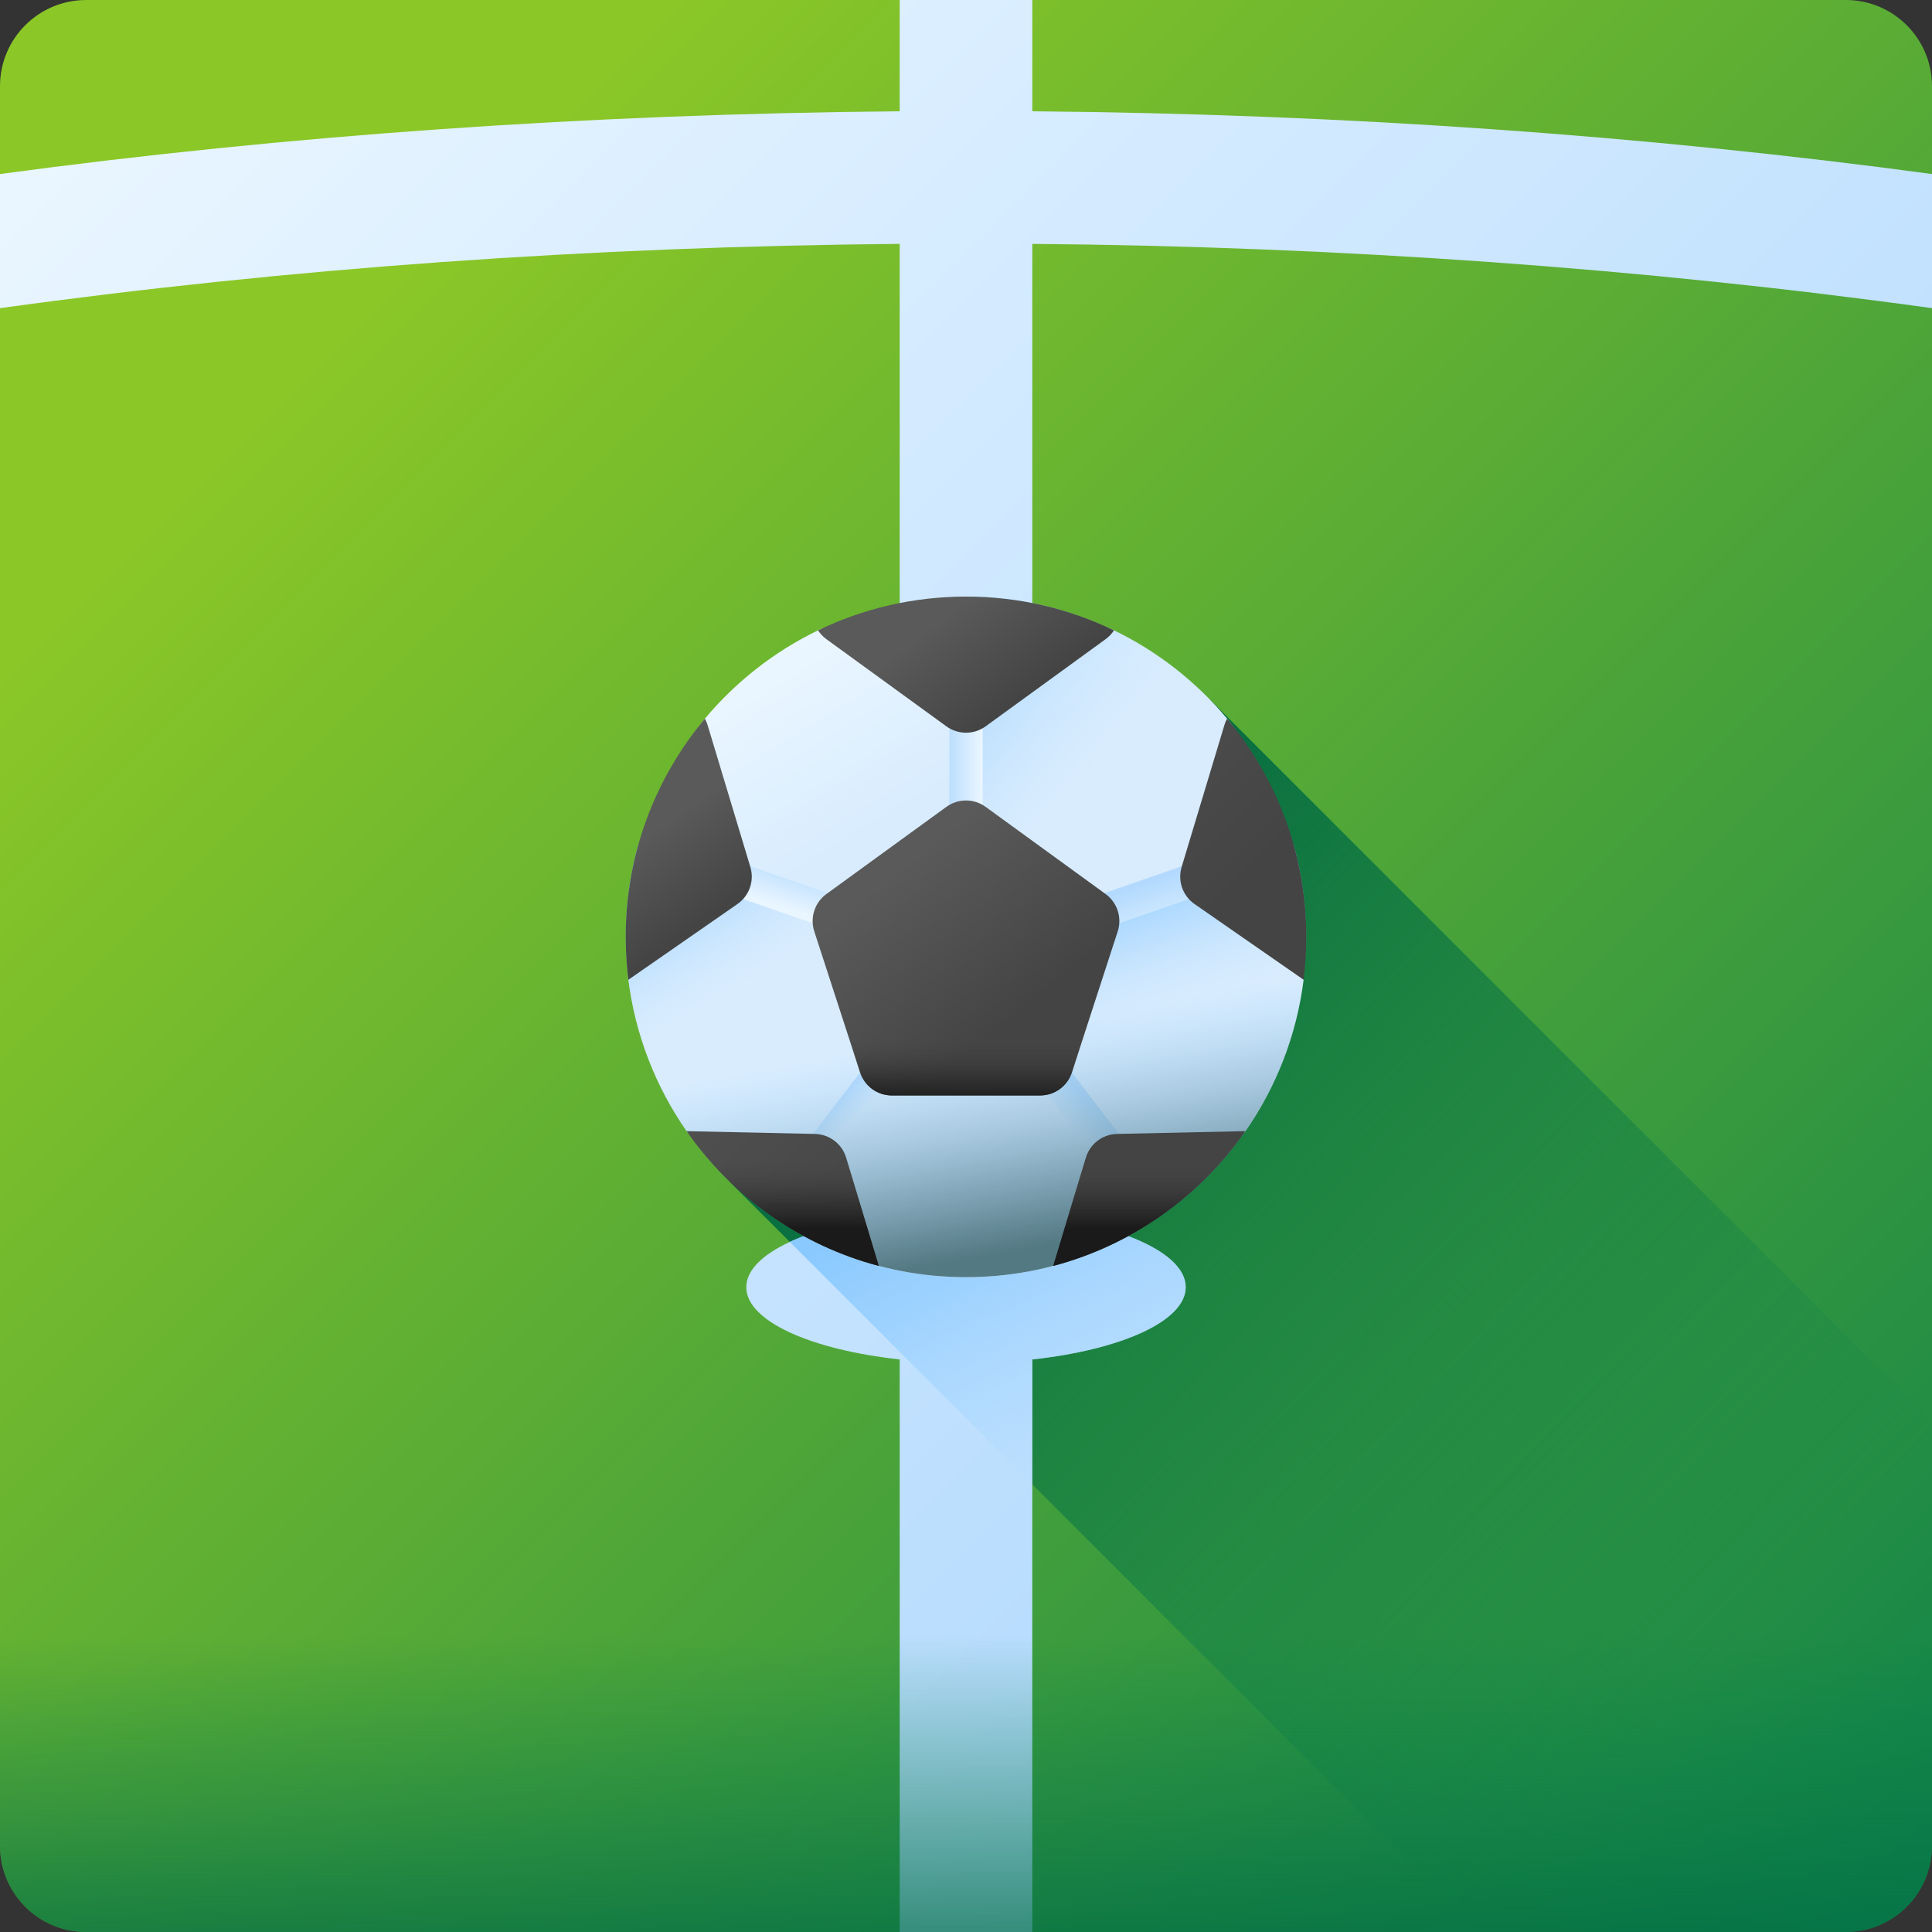
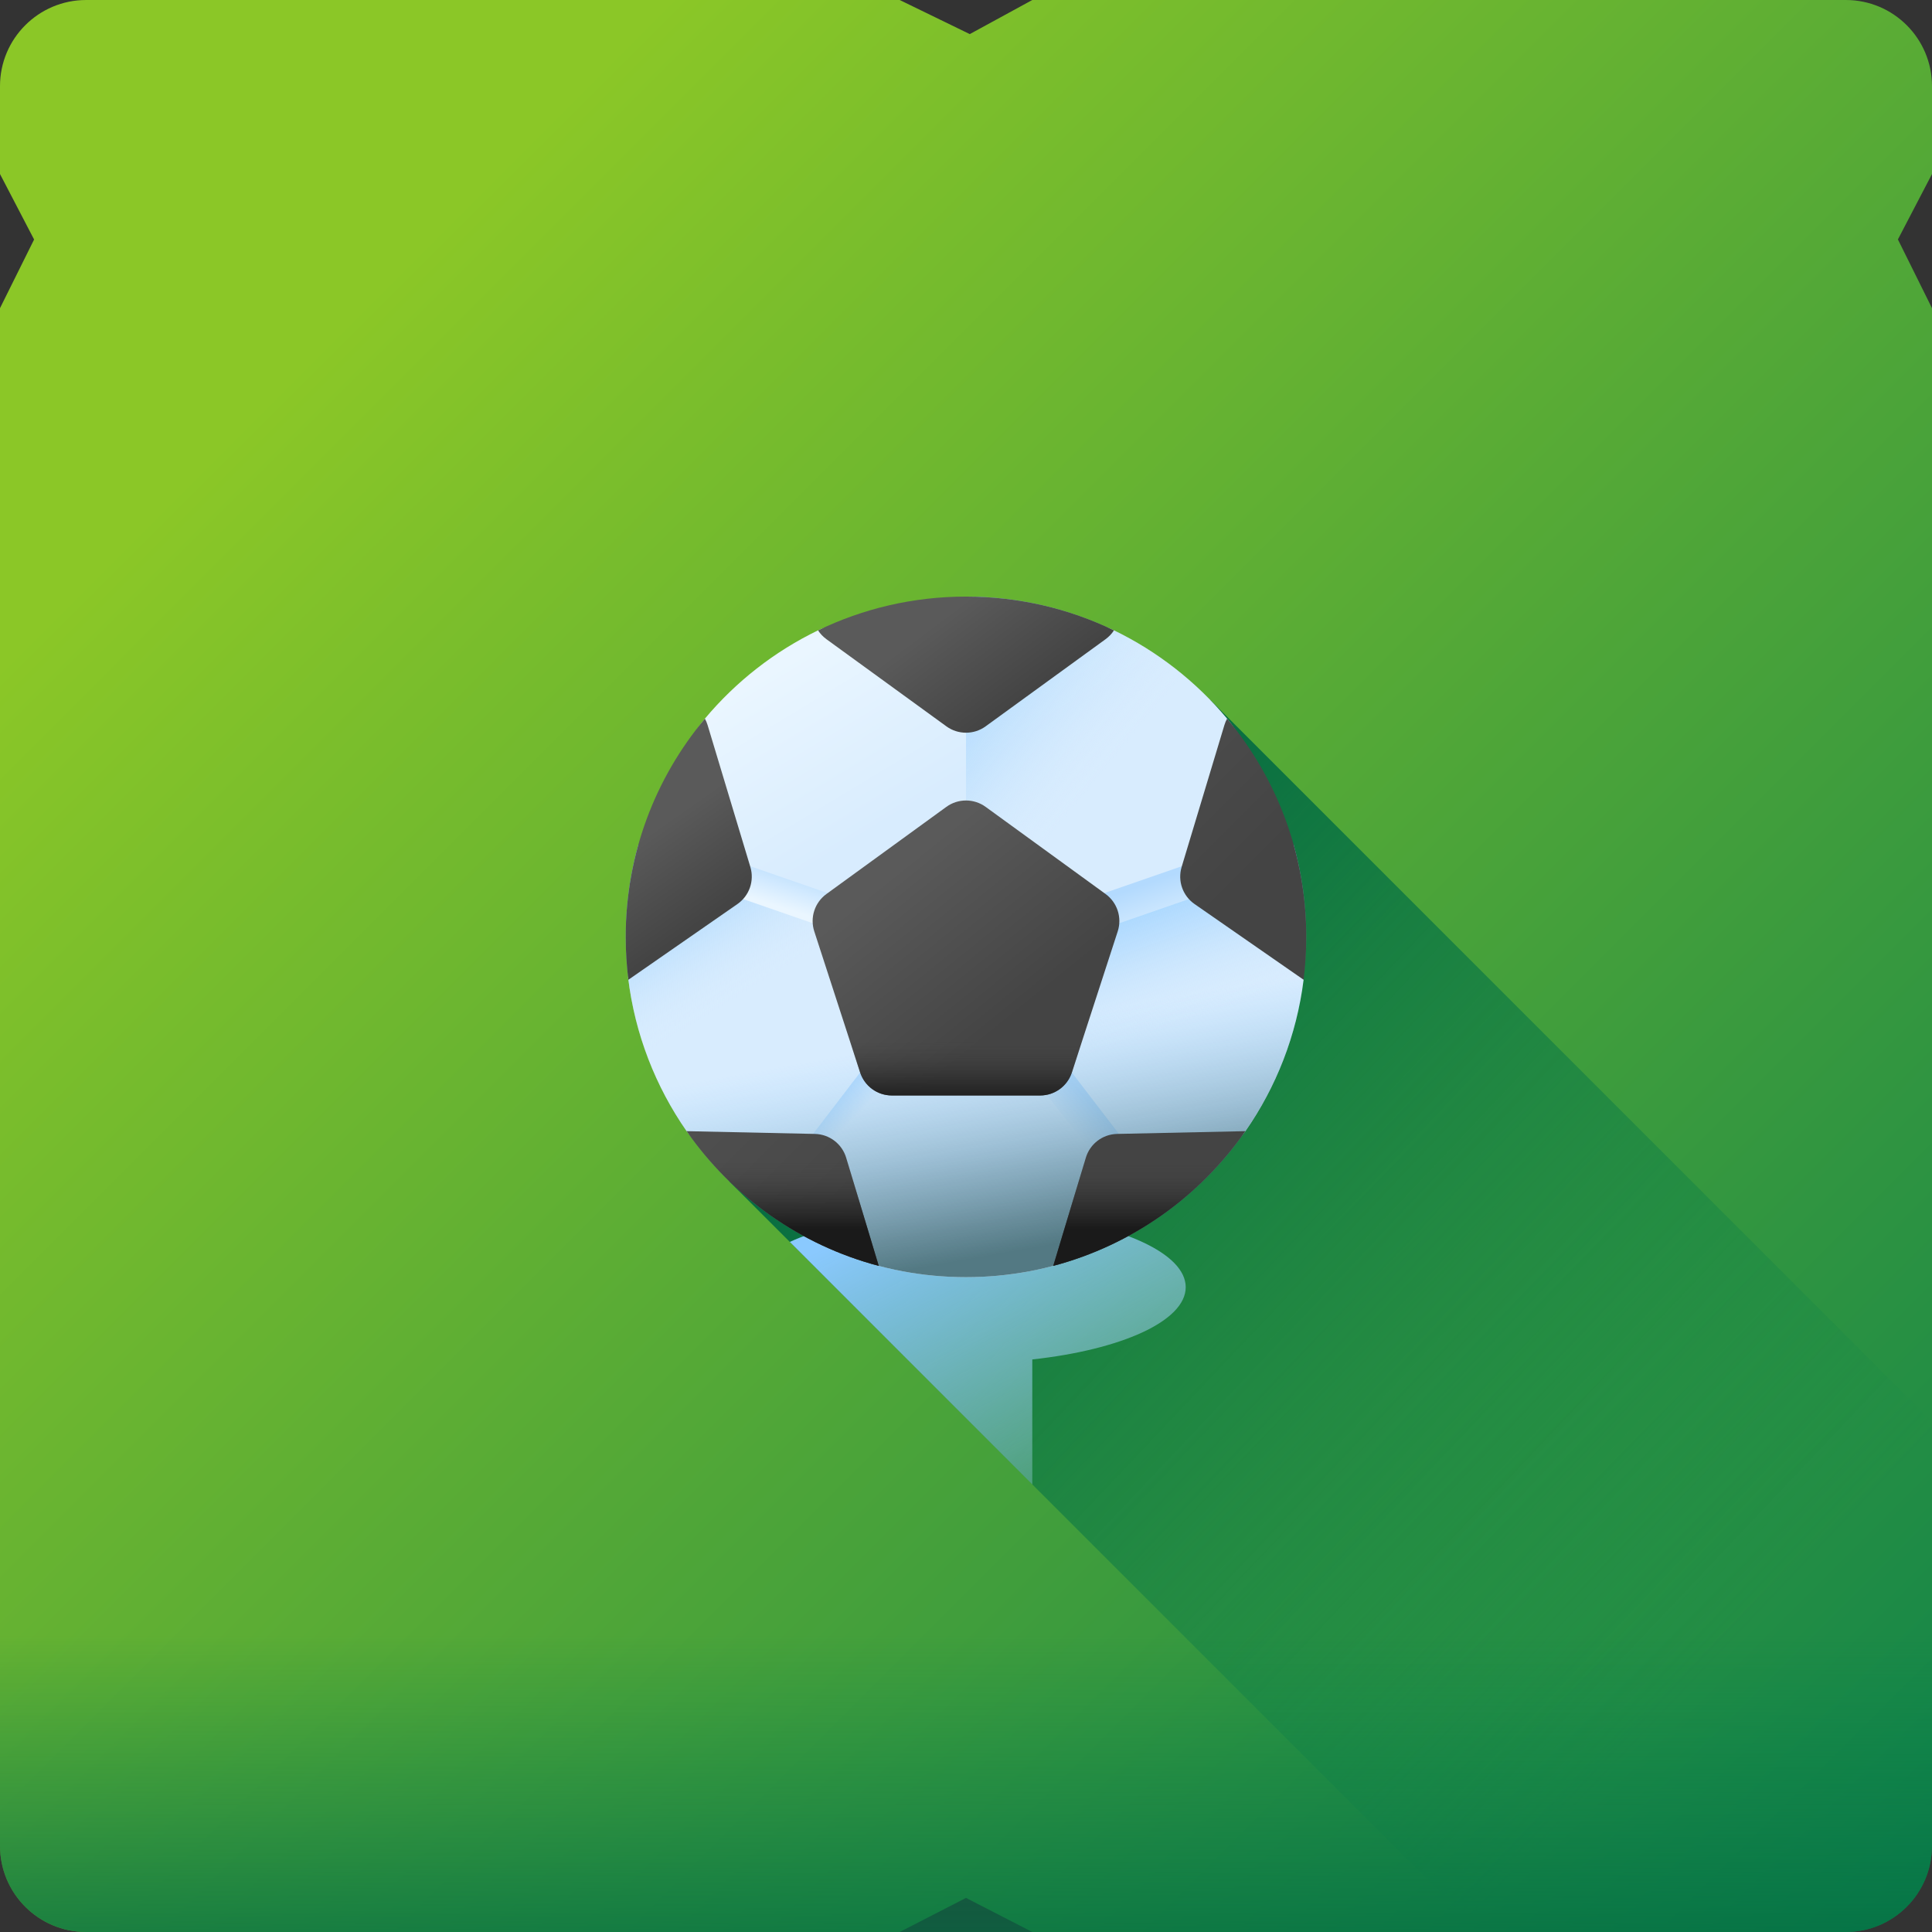
<svg xmlns="http://www.w3.org/2000/svg" xmlns:xlink="http://www.w3.org/1999/xlink" id="Capa_1" enable-background="new 0 0 510 510" height="512" viewBox="0 0 510 510" width="512">
  <rect x="0" y="0" width="510" height="510" fill="#333333" stroke="none" />
  <linearGradient id="SVGID_1_" gradientUnits="userSpaceOnUse" x1="87.494" x2="557.228" y1="87.494" y2="557.228">
    <stop offset="0" stop-color="#8bc727" />
    <stop offset="1" stop-color="#017b4e" />
  </linearGradient>
  <linearGradient id="lg1">
    <stop offset="0" stop-color="#017b4e" stop-opacity="0" />
    <stop offset="1" stop-color="#026841" />
  </linearGradient>
  <linearGradient id="SVGID_2_" gradientUnits="userSpaceOnUse" x1="452.046" x2="246.656" xlink:href="#lg1" y1="439.188" y2="244.752" />
  <linearGradient id="lg2">
    <stop offset="0" stop-color="#eaf6ff" />
    <stop offset="1" stop-color="#b3dafe" />
  </linearGradient>
  <linearGradient id="SVGID_3_" gradientUnits="userSpaceOnUse" x1="70.86" x2="439.14" xlink:href="#lg2" y1="-24.92" y2="343.36" />
  <linearGradient id="SVGID_4_" gradientUnits="userSpaceOnUse" x1="255" x2="255" xlink:href="#lg1" y1="431.568" y2="542.563" />
  <linearGradient id="lg3">
    <stop offset="0" stop-color="#d8ecfe" stop-opacity="0" />
    <stop offset=".135" stop-color="#cae5fe" stop-opacity=".135" />
    <stop offset=".501" stop-color="#a7d6fe" stop-opacity=".501" />
    <stop offset=".803" stop-color="#92cdfe" stop-opacity=".803" />
    <stop offset="1" stop-color="#8ac9fe" />
  </linearGradient>
  <linearGradient id="SVGID_5_" gradientUnits="userSpaceOnUse" x1="303.838" x2="250.259" xlink:href="#lg3" y1="416.76" y2="312.525" />
  <linearGradient id="SVGID_6_" gradientUnits="userSpaceOnUse" x1="209.816" x2="235.836" y1="173.306" y2="216.326">
    <stop offset="0" stop-color="#eaf6ff" />
    <stop offset="1" stop-color="#d8ecfe" />
  </linearGradient>
  <linearGradient id="SVGID_7_" gradientUnits="userSpaceOnUse" x1="206.058" x2="183.513" xlink:href="#lg3" y1="256.182" y2="219.311" />
  <linearGradient id="SVGID_8_" gradientUnits="userSpaceOnUse" x1="282.42" x2="234.746" xlink:href="#lg3" y1="214.51" y2="175.291" />
  <linearGradient id="SVGID_9_" gradientUnits="userSpaceOnUse" x1="296.61" x2="281.815" xlink:href="#lg3" y1="275.417" y2="233.497" />
  <linearGradient id="SVGID_10_" gradientUnits="userSpaceOnUse" x1="259.227" x2="248.987" xlink:href="#lg2" y1="199.996" y2="199.996" />
  <linearGradient id="SVGID_11_" gradientUnits="userSpaceOnUse" x1="309.592" x2="303.603" xlink:href="#lg2" y1="249.977" y2="232.892" />
  <linearGradient id="lg4">
    <stop offset="0" stop-color="#d8ecfe" />
    <stop offset="1" stop-color="#b3dafe" />
  </linearGradient>
  <linearGradient id="SVGID_12_" gradientUnits="userSpaceOnUse" x1="282.511" x2="288.584" xlink:href="#lg4" y1="297.897" y2="291.824" />
  <linearGradient id="SVGID_13_" gradientUnits="userSpaceOnUse" x1="204.379" x2="208.09" xlink:href="#lg2" y1="238.975" y2="227.146" />
  <linearGradient id="SVGID_14_" gradientUnits="userSpaceOnUse" x1="225.111" x2="220.275" xlink:href="#lg4" y1="295.52" y2="290.683" />
  <linearGradient id="SVGID_15_" gradientUnits="userSpaceOnUse" x1="257.407" x2="267.623" y1="272.526" y2="330.297">
    <stop offset="0" stop-color="#8ac9fe" stop-opacity="0" />
    <stop offset=".063" stop-color="#85c2f3" stop-opacity=".063" />
    <stop offset=".368" stop-color="#70a3c3" stop-opacity=".368" />
    <stop offset=".636" stop-color="#608ca0" stop-opacity=".636" />
    <stop offset=".856" stop-color="#577e8b" stop-opacity=".856" />
    <stop offset="1" stop-color="#537983" />
  </linearGradient>
  <linearGradient id="lg5">
    <stop offset="0" stop-color="#5a5a5a" />
    <stop offset="1" stop-color="#444" />
  </linearGradient>
  <linearGradient id="SVGID_16_" gradientUnits="userSpaceOnUse" x1="235.79" x2="266.964" xlink:href="#lg5" y1="230.494" y2="269.066" />
  <linearGradient id="SVGID_17_" gradientUnits="userSpaceOnUse" x1="252.189" x2="333.322" xlink:href="#lg5" y1="146.836" y2="227.968" />
  <linearGradient id="SVGID_18_" gradientUnits="userSpaceOnUse" x1="193.019" x2="274.151" xlink:href="#lg5" y1="206.006" y2="287.139" />
  <linearGradient id="SVGID_19_" gradientUnits="userSpaceOnUse" x1="251.178" x2="268.791" xlink:href="#lg5" y1="161.32" y2="184.805" />
  <linearGradient id="SVGID_20_" gradientUnits="userSpaceOnUse" x1="172.507" x2="188.006" xlink:href="#lg5" y1="219.221" y2="241.296" />
  <linearGradient id="SVGID_21_" gradientUnits="userSpaceOnUse" x1="149.488" x2="230.62" xlink:href="#lg5" y1="249.537" y2="330.67" />
  <linearGradient id="lg6">
    <stop offset="0" stop-color="#444" stop-opacity="0" />
    <stop offset=".06" stop-color="#414141" stop-opacity=".06" />
    <stop offset=".656" stop-color="#252525" stop-opacity=".656" />
    <stop offset="1" stop-color="#1a1a1a" />
  </linearGradient>
  <linearGradient id="SVGID_22_" gradientUnits="userSpaceOnUse" x1="255" x2="255" xlink:href="#lg6" y1="274.438" y2="290.885" />
  <linearGradient id="SVGID_23_" gradientUnits="userSpaceOnUse" x1="303.393" x2="303.393" xlink:href="#lg6" y1="306.494" y2="324.39" />
  <linearGradient id="SVGID_24_" gradientUnits="userSpaceOnUse" x1="206.607" x2="206.607" xlink:href="#lg6" y1="306.494" y2="324.39" />
  <g>
    <path d="m487.254 510h-214.754l-17.5-9-17.5 9h-214.754c-12.562 0-22.746-10.184-22.746-22.746v-405.907l9-18.125-9-17.282v-23.194c0-12.562 10.184-22.746 22.746-22.746h214.754l18.496 9 16.504-9h214.754c12.562 0 22.746 10.184 22.746 22.746v23.194l-9 17.262 9 18.145v405.906c0 12.563-10.184 22.747-22.746 22.747z" fill="url(#SVGID_1_)" />
    <path d="m319.518 184.795-127.036 127.036 198.169 198.169h96.603c12.562 0 22.746-10.184 22.746-22.746v-111.977z" fill="url(#SVGID_2_)" />
-     <path d="m510 81.347v-35.407c-75.697-10.22-155.583-15.86-237.5-16.565v-29.375h-35v29.376c-81.917.704-161.803 6.344-237.5 16.564v35.407c76.23-10.555 155.841-16.257 237.5-16.97v256.339c-23.478 2.559-40.5 10.129-40.5 19.071s17.022 16.512 40.5 19.071v151.142h35v-151.141c23.478-2.559 40.5-10.129 40.5-19.071s-17.022-16.512-40.5-19.071v-256.34c81.659.713 161.27 6.416 237.5 16.97z" fill="url(#SVGID_3_)" />
    <path d="m0 358v129.254c0 12.561 10.181 22.743 22.741 22.746h464.518c12.56-.003 22.741-10.185 22.741-22.746v-129.254z" fill="url(#SVGID_4_)" />
    <path d="m255 306.667c-4.595 0-10.717-.699-17.5-1.687v15.737c-11.716 1.277-21.823 3.802-29.01 7.123l64.01 64.01v-32.99c23.478-2.559 40.5-10.129 40.5-19.071s-17.022-16.512-40.5-19.071v-12.459c-6.362-1.014-12.327-1.592-17.5-1.592z" fill="url(#SVGID_5_)" />
    <g>
      <path d="m318.703 234.589c0 3.818 25.887 20.304 25.424 23.997-1.847 14.748-7.269 28.385-15.371 40.015-5.236 7.516-17.648 8.01-24.881 13.608-9.343 7.231-14.093 18.844-25.844 21.952-7.35 1.944-15.07 2.98-23.031 2.98s-15.681-1.036-23.031-2.98c-11.144-2.948-13.177-16.494-22.179-23.174-7.839-5.817-22.961-4.37-28.546-12.387-8.189-11.754-13.64-25.559-15.429-40.488-.424-3.541 21.652-19.489 21.652-23.144 0-21.925-14.439-29.672-1.389-45.267 8.146-9.735 18.316-17.718 29.863-23.303 11.81-5.712 25.061 8.072 39.06 8.072 13.953 0 27.163-13.804 38.944-8.128 11.595 5.587 21.806 13.591 29.979 23.359 13.049 15.596-5.221 22.963-5.221 44.888z" fill="url(#SVGID_6_)" />
      <path d="m165.172 247.313c0 49.61 40.218 89.828 89.828 89.828v-84.227l-86.485-29.971c-2.177 7.75-3.343 15.923-3.343 24.37z" fill="url(#SVGID_7_)" />
      <path d="m341.485 222.943-86.485 29.971v-95.429c41.162 0 75.861 27.688 86.485 65.458z" fill="url(#SVGID_8_)" />
      <path d="m344.828 247.313c0 49.61-40.218 89.828-89.828 89.828v-84.227l86.485-29.971c2.177 7.75 3.343 15.923 3.343 24.37z" fill="url(#SVGID_9_)" />
      <g>
-         <path d="m250.597 185.429h8.807v29.134h-8.807z" fill="url(#SVGID_10_)" />
+         <path d="m250.597 185.429h8.807h-8.807z" fill="url(#SVGID_10_)" />
        <g>
          <path d="m292.322 244.792-2.883-8.321 27.527-9.54 2.884 8.321z" fill="url(#SVGID_11_)" />
          <path d="m291.386 308.623-17.707-23.135 6.993-5.353 17.708 23.135z" fill="url(#SVGID_12_)" />
        </g>
        <g>
          <path d="m217.678 244.792-27.528-9.54 2.884-8.321 27.527 9.54z" fill="url(#SVGID_13_)" />
          <path d="m218.614 308.623-6.994-5.353 17.708-23.135 6.993 5.353z" fill="url(#SVGID_14_)" />
        </g>
      </g>
      <path d="m165.874 258.586c5.545 44.29 43.333 78.556 89.126 78.556s83.58-34.266 89.126-78.556z" fill="url(#SVGID_15_)" />
      <path d="m249.818 212.992-31.668 23.008c-3.09 2.245-4.383 6.224-3.202 9.856l12.096 37.228c1.18 3.632 4.565 6.091 8.384 6.091h39.144c3.819 0 7.204-2.459 8.384-6.091l12.096-37.228c1.18-3.632-.113-7.611-3.202-9.856l-31.668-23.008c-3.09-2.245-7.274-2.245-10.364 0z" fill="url(#SVGID_16_)" />
      <g>
        <path d="m323.921 189.703c-.289.528-.525 1.089-.705 1.68l-11.294 37.478c-1.103 3.657.275 7.609 3.413 9.786l28.784 19.984c.469-3.706.708-7.486.708-11.318.001-21.925-7.854-42.015-20.906-57.61z" fill="url(#SVGID_17_)" />
        <path d="m286.637 305.596-8.606 28.565c20.847-5.513 38.725-18.335 50.723-35.561l-33.867.729c-3.815.081-7.147 2.61-8.25 6.267z" fill="url(#SVGID_18_)" />
        <path d="m294.059 166.401c-11.808-5.714-25.06-8.916-39.059-8.916s-27.251 3.202-39.059 8.916c.578.884 1.317 1.677 2.209 2.325l31.669 23.007c3.089 2.244 7.274 2.244 10.364 0l31.669-23.007c.89-.648 1.63-1.441 2.207-2.325z" fill="url(#SVGID_19_)" />
        <path d="m198.077 228.861-11.294-37.478c-.18-.592-.416-1.152-.705-1.68-13.051 15.595-20.907 35.685-20.907 57.61 0 3.833.24 7.612.708 11.318l28.784-19.984c3.139-2.177 4.517-6.129 3.414-9.786z" fill="url(#SVGID_20_)" />
        <path d="m215.113 299.329-33.867-.729c11.998 17.226 29.876 30.048 50.723 35.561l-8.606-28.565c-1.103-3.657-4.435-6.186-8.25-6.267z" fill="url(#SVGID_21_)" />
      </g>
      <path d="m217.939 255.063 9.105 28.022c1.18 3.632 4.565 6.091 8.384 6.091h39.144c3.819 0 7.204-2.459 8.384-6.091l9.105-28.022z" fill="url(#SVGID_22_)" />
      <g>
        <path d="m294.887 299.329c-3.815.081-7.147 2.61-8.25 6.267l-8.606 28.565c20.847-5.513 38.725-18.335 50.723-35.561z" fill="url(#SVGID_23_)" />
        <path d="m215.113 299.329-33.867-.729c11.998 17.226 29.876 30.048 50.723 35.561l-8.606-28.565c-1.103-3.657-4.435-6.186-8.25-6.267z" fill="url(#SVGID_24_)" />
      </g>
    </g>
  </g>
</svg>